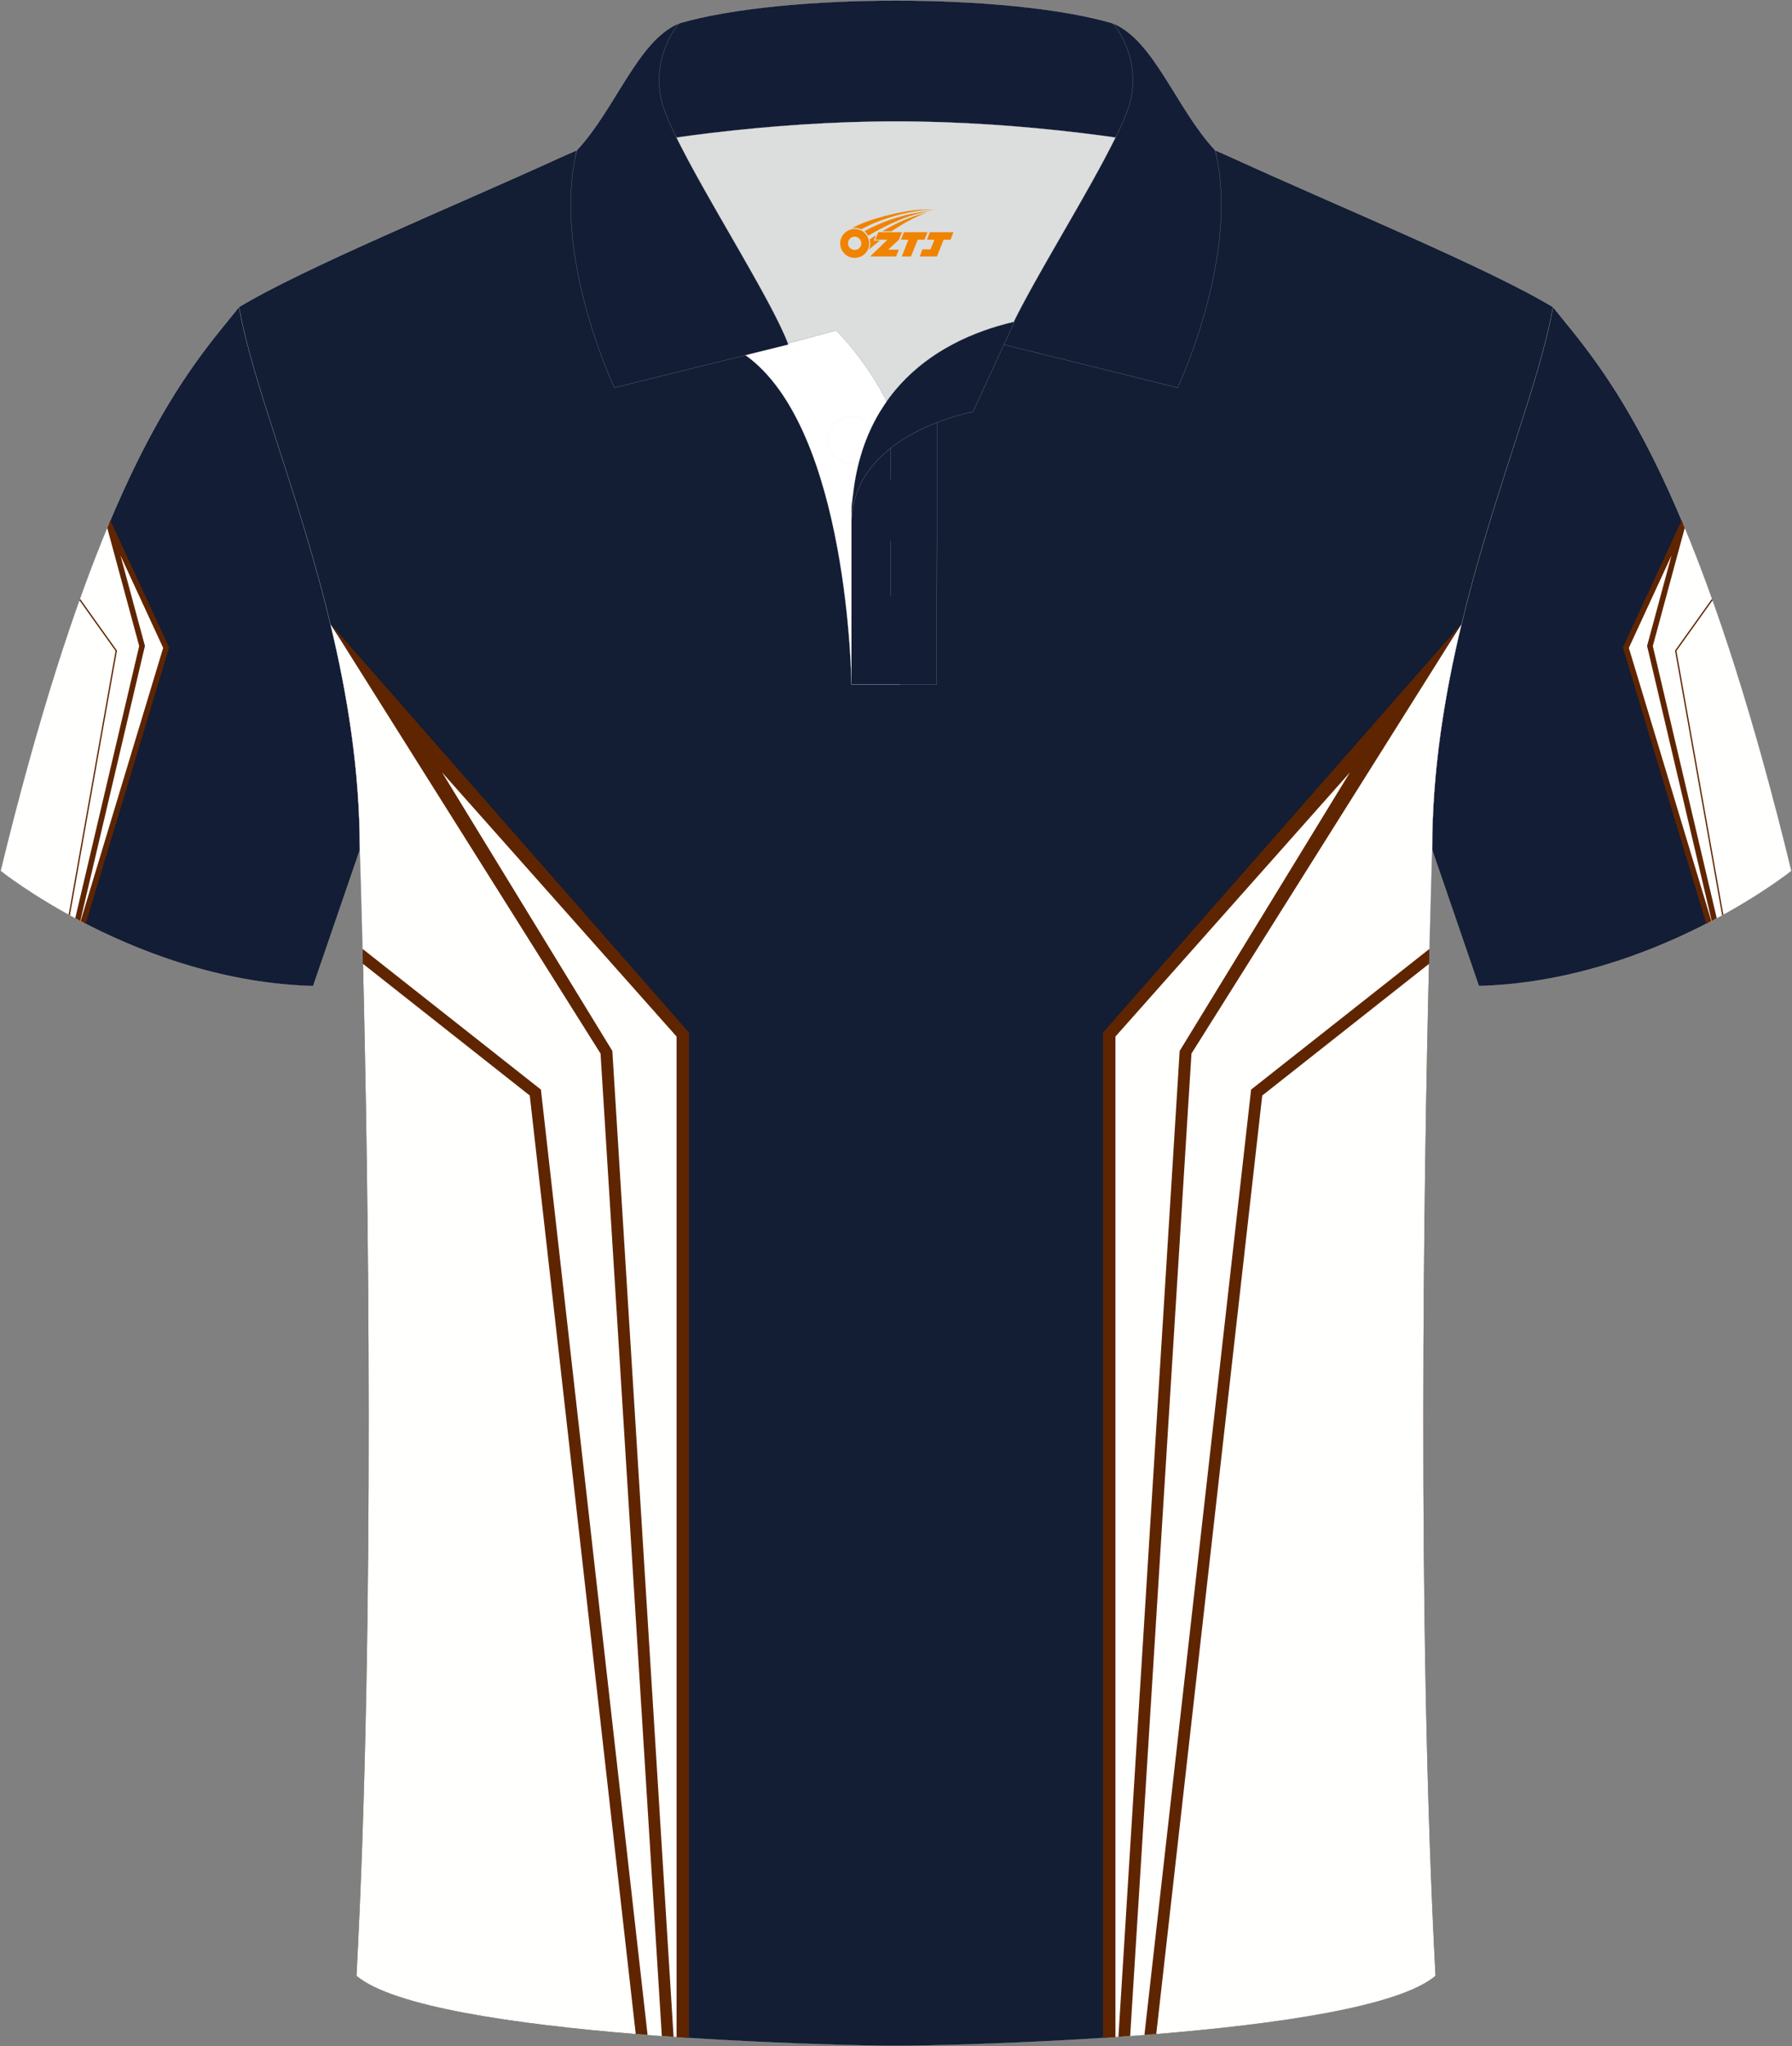
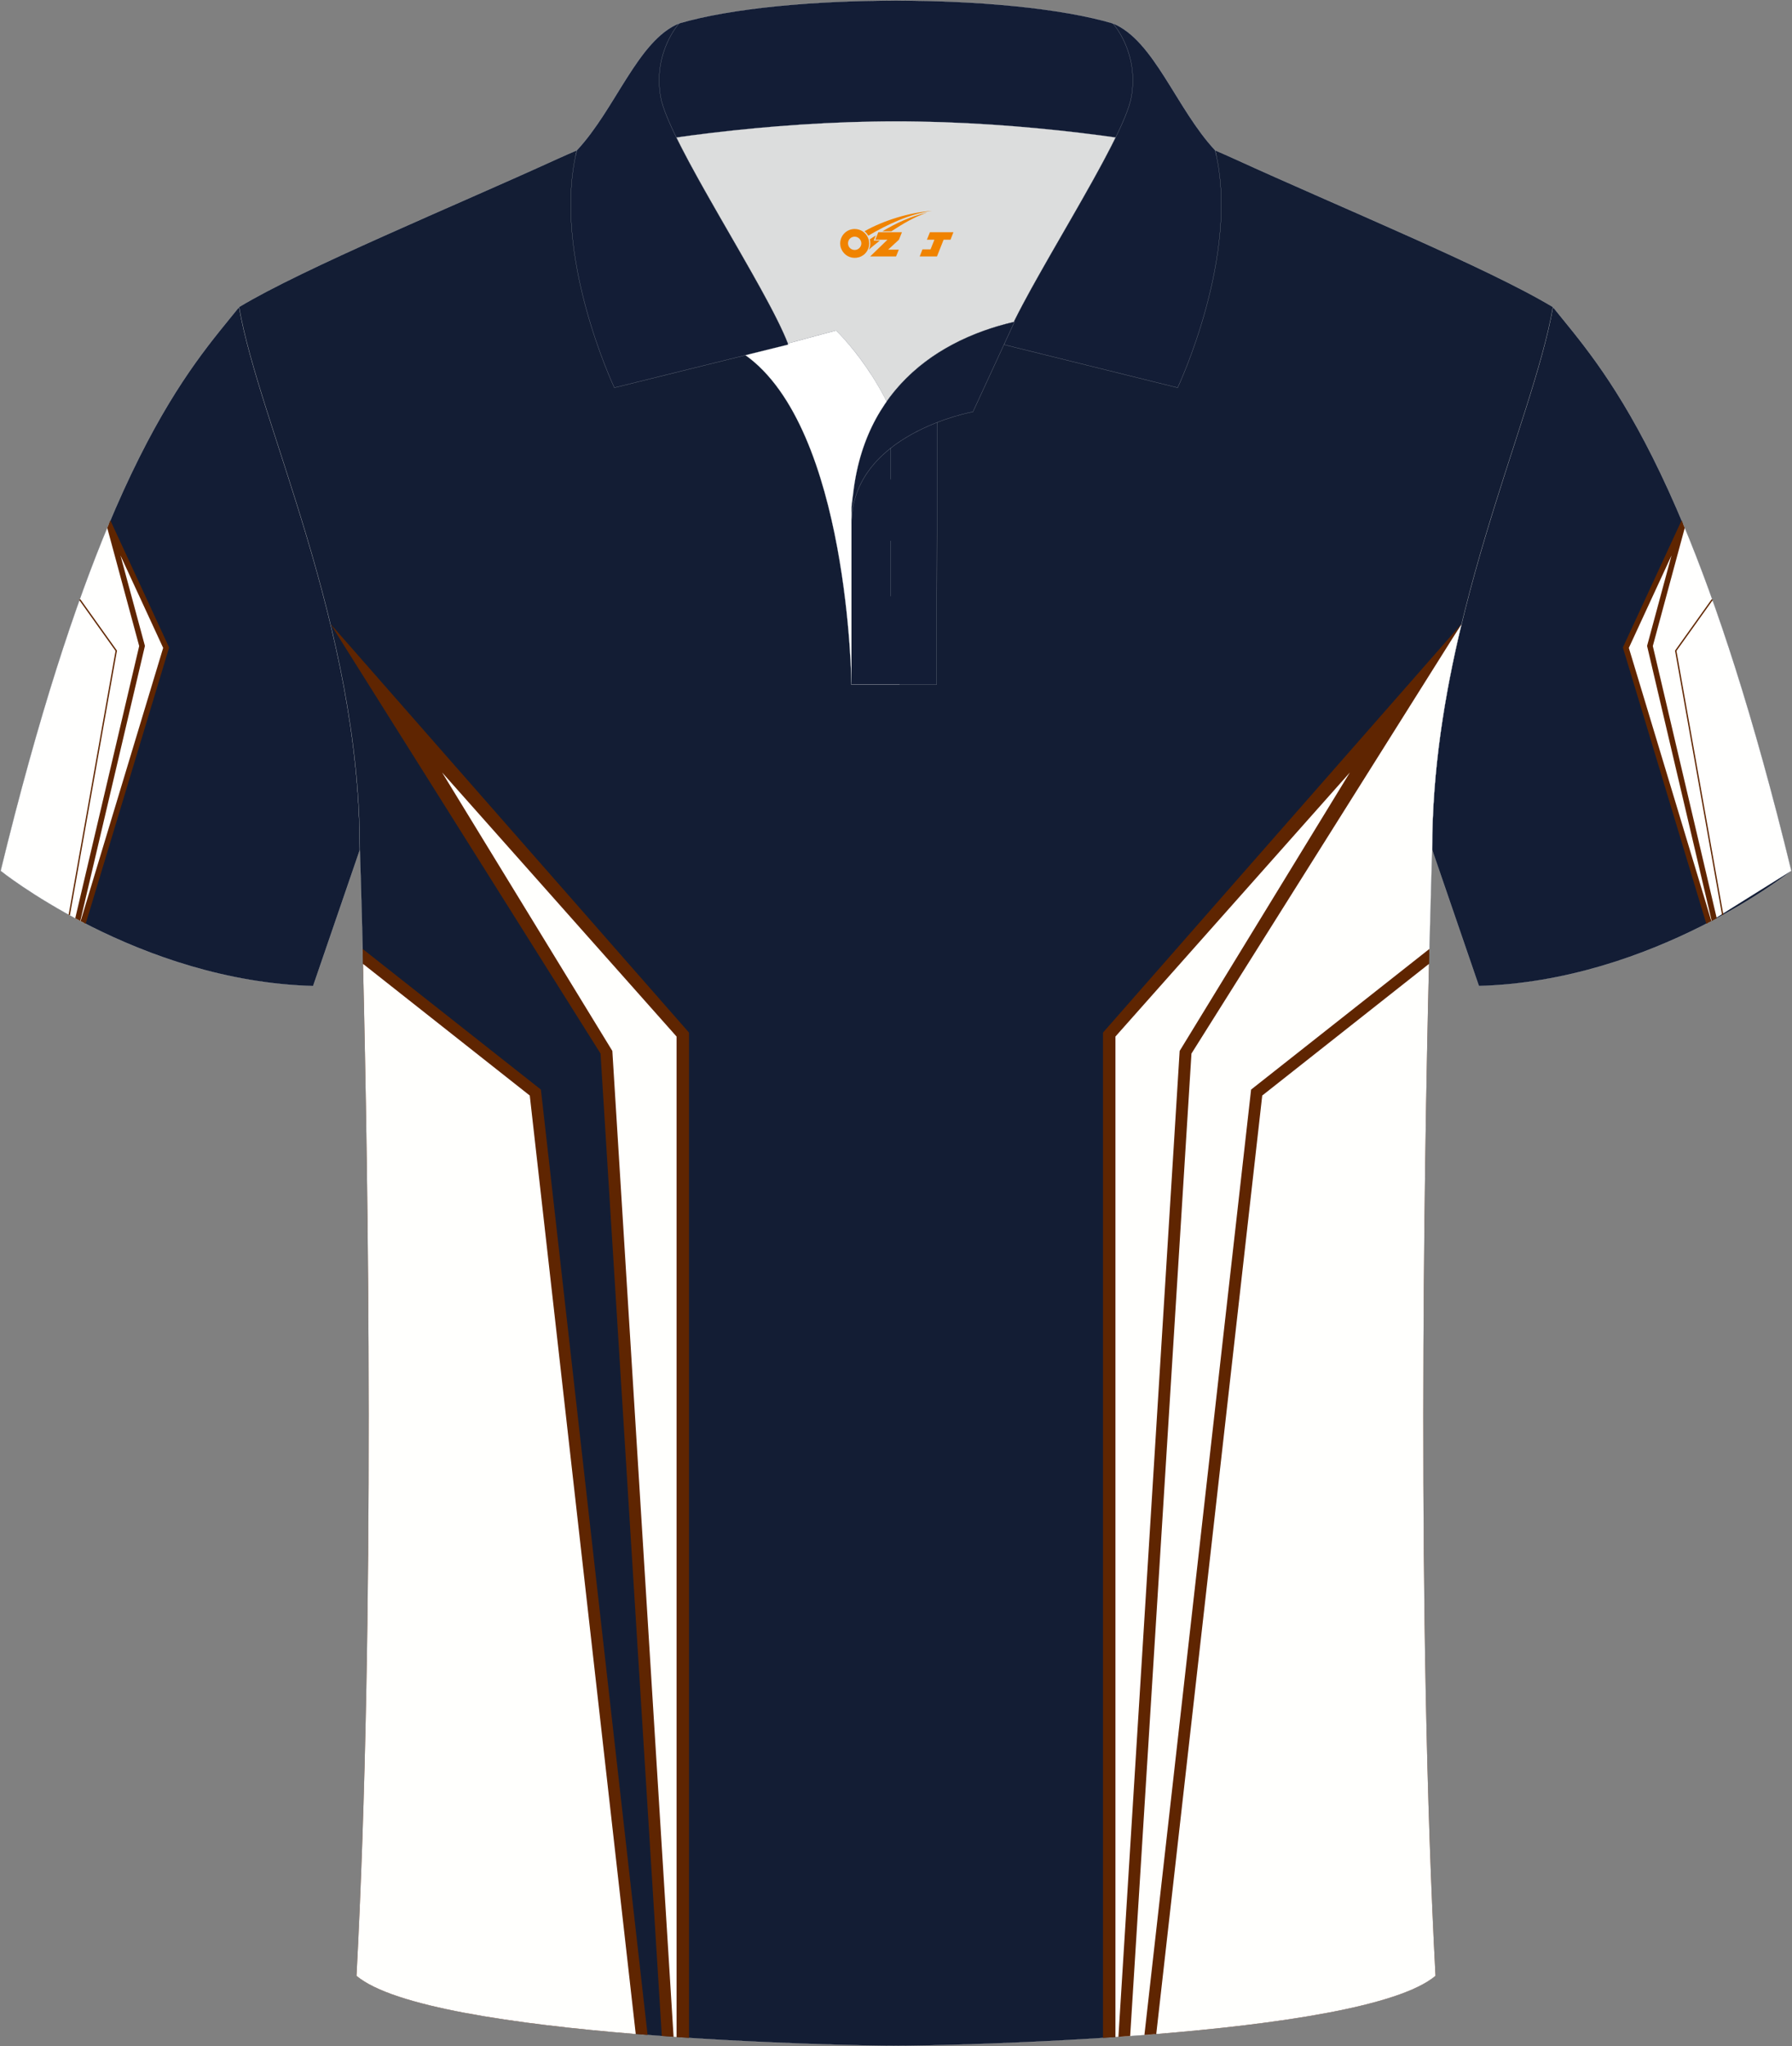
<svg xmlns="http://www.w3.org/2000/svg" version="1.1" id="图层_1" x="0px" y="0px" width="379.8px" height="433.5px" viewBox="0 0 379.8 433.5" enable-background="new 0 0 379.8 433.5" xml:space="preserve">
  <rect x="0" y="0" width="379.8" height="433.5" fill="#808080" stroke="none" />
  <g>
    <path fill-rule="evenodd" clip-rule="evenodd" fill="#131D35" stroke="#DCDDDD" stroke-width="0.028" stroke-miterlimit="22.926" d="   M329.13,65.04c10.24,12.8,29.36,32.42,50.52,119.44c0,0-29.19,23.38-66.21,24.4c0,0-7.16-20.82-9.9-28.84l0,0   C303.54,132.26,324.85,89.8,329.13,65.04z" />
    <g>
-       <path fill-rule="evenodd" clip-rule="evenodd" fill="#FFFFFE" d="M362.05,195.48l-17.41-58.49L356.72,111    c7.09,16.94,14.86,40.31,22.93,73.48C379.65,184.49,373.01,189.8,362.05,195.48z" />
+       <path fill-rule="evenodd" clip-rule="evenodd" fill="#FFFFFE" d="M362.05,195.48l-17.41-58.49L356.72,111    c7.09,16.94,14.86,40.31,22.93,73.48z" />
      <polyline fill="none" stroke="#5F2500" stroke-width="0.283" stroke-miterlimit="22.926" points="362.9,127.01 355.16,137.86     365.12,193.84   " />
      <polygon fill-rule="evenodd" clip-rule="evenodd" fill="#5F2500" points="363.85,194.52 350.3,136.86 357.07,111.83 356.4,110.24     356.11,110.86 344.05,136.96 343.96,137.16 344.02,137.38 361.64,195.69 362.71,195.13 345.22,137.25 354.26,117.68 349.12,136.7     349.08,136.84 349.12,136.98 362.78,195.1   " />
    </g>
    <path fill-rule="evenodd" clip-rule="evenodd" fill="#131D35" stroke="#DCDDDD" stroke-width="0.028" stroke-miterlimit="22.926" d="   M50.67,65.04C40.43,77.84,21.31,97.46,0.15,184.49c0,0,29.19,23.38,66.21,24.4c0,0,7.16-20.82,9.9-28.84l0,0   C76.26,132.26,54.95,89.8,50.67,65.04z" />
    <g>
      <path fill-rule="evenodd" clip-rule="evenodd" fill="#FFFFFE" d="M17.75,195.48l17.41-58.49L23.08,111    c-7.09,16.94-14.86,40.31-22.93,73.48C0.15,184.49,6.79,189.8,17.75,195.48z" />
      <polyline fill="none" stroke="#5F2500" stroke-width="0.283" stroke-miterlimit="22.926" points="16.9,127.01 24.64,137.86     14.68,193.84   " />
      <polygon fill-rule="evenodd" clip-rule="evenodd" fill="#5F2500" points="15.95,194.52 29.5,136.86 22.73,111.83 23.4,110.24     23.68,110.86 35.75,136.96 35.84,137.16 35.78,137.38 18.16,195.69 17.09,195.13 34.58,137.25 25.54,117.68 30.68,136.7     30.72,136.84 30.68,136.98 17.02,195.1   " />
    </g>
    <path fill-rule="evenodd" clip-rule="evenodd" fill="#131D34" stroke="#DCDDDD" stroke-width="0.028" stroke-miterlimit="22.926" d="   M76.26,180.05c0,0,4.68,137.15-0.7,238.51c15.6,13.15,104.62,14.85,114.34,14.82c9.72,0.03,98.74-1.67,114.34-14.82   c-5.38-101.36-0.7-238.51-0.7-238.51c0-47.79,21.31-90.25,25.59-115c-13.68-8.26-45.44-21.32-67.38-31.34   c-5.84-2.66-10.73-4.57-15.09-5.94L133.1,27.75c-4.33,1.37-9.2,3.29-15.06,5.95C96.1,43.72,64.34,56.79,50.67,65.04   C54.95,89.8,76.26,132.26,76.26,180.05z" />
    <g>
-       <path fill-rule="evenodd" clip-rule="evenodd" fill="#FFFFFD" d="M76.87,201.65l35.27,30.42l22.88,198.85    c2.46,0.2,4.91,0.38,7.34,0.55l-12.57-208.99c-3.87-9.01-7.78-18.03-11.7-27.04c-9.35-21.52-34.36-41.93-48.05-63.21    c3.59,14.93,6.22,31.04,6.22,47.81C76.26,180.05,76.53,188.07,76.87,201.65z" />
      <path fill-rule="evenodd" clip-rule="evenodd" fill="#5F2501" d="M146.03,431.71V218.75l-76.01-86.61l57.26,91.05l12.99,208.12    C142.2,431.46,144.12,431.59,146.03,431.71z" />
      <polygon fill-rule="evenodd" clip-rule="evenodd" fill="#FFFFFD" points="143.39,431.54 143.39,219.58 93.7,163.64 129.78,222.63     142.76,431.5   " />
      <path fill-rule="evenodd" clip-rule="evenodd" fill="#5F2501" d="M137.25,431.09l-22.61-200.27l-37.79-29.8    c1.06,42.28,2.8,140.29-1.3,217.53C83.59,425.33,111.12,429.07,137.25,431.09z" />
      <path fill-rule="evenodd" clip-rule="evenodd" fill="#FFFFFD" d="M134.74,430.89l-22.46-198.81l-35.34-27.89    c1.06,43.84,2.62,139-1.38,214.37C83.34,425.12,109.38,428.82,134.74,430.89z" />
      <g>
        <path fill-rule="evenodd" clip-rule="evenodd" fill="#FFFFFD" d="M302.93,201.65l-35.27,30.42l-22.88,198.84     c-2.46,0.2-4.91,0.38-7.34,0.55l12.57-208.99c3.87-9.01,7.78-18.03,11.7-27.04c9.35-21.52,34.36-41.93,48.04-63.2     c-3.59,14.92-6.22,31.04-6.22,47.81C303.54,180.05,303.27,188.07,302.93,201.65z" />
        <path fill-rule="evenodd" clip-rule="evenodd" fill="#5F2501" d="M233.77,431.71V218.75l76.01-86.61l-57.26,91.05l-12.99,208.12     C237.6,431.46,235.68,431.59,233.77,431.71z" />
        <polygon fill-rule="evenodd" clip-rule="evenodd" fill="#FFFFFD" points="236.41,431.54 236.41,219.58 286.1,163.64      250.02,222.63 237.04,431.5    " />
        <path fill-rule="evenodd" clip-rule="evenodd" fill="#5F2501" d="M242.55,431.09l22.61-200.27l37.79-29.8     c-1.06,42.28-2.8,140.29,1.3,217.53C296.21,425.33,268.68,429.07,242.55,431.09z" />
        <path fill-rule="evenodd" clip-rule="evenodd" fill="#FFFFFD" d="M245.06,430.89l22.46-198.81l35.34-27.89     c-1.06,43.84-2.62,139,1.38,214.37C296.46,425.12,270.42,428.82,245.06,430.89z" />
      </g>
    </g>
    <g>
      <path fill-rule="evenodd" clip-rule="evenodd" fill="#DCDDDD" d="M187.92,85.04c6.44-9.11,16.35-14.37,26.94-16.84    c5.24-10.64,16.08-27.82,21.62-39.15c-26.77-6.51-66.39-6.51-93.16,0c6.42,13.14,20,34.17,23.66,43.71l10.22-2.75    C177.2,70.01,183.2,75.69,187.92,85.04z" />
      <path fill-rule="evenodd" clip-rule="evenodd" fill="#FFFFFF" stroke="#DCDDDD" stroke-width="0.028" stroke-miterlimit="22.926" d="    M157.94,75.2l19.26-5.19c0,0,11.74,11.1,15.3,27.84c3.55,16.74-1.86,47.18-1.86,47.18h-10.18    C180.46,145.03,179.93,90.78,157.94,75.2z" />
      <path fill-rule="evenodd" clip-rule="evenodd" fill="#131D36" stroke="#DCDDDD" stroke-width="0.028" stroke-miterlimit="22.926" d="    M180.46,107.48v37.55h18.04l0.14-60.77C189.8,87.17,180.95,98.7,180.46,107.48z" />
      <path fill-rule="evenodd" clip-rule="evenodd" fill="#131D36" stroke="#DCDDDD" stroke-width="0.028" stroke-miterlimit="22.926" d="    M121.98,33.04c13.38-3.26,40.91-7.33,67.92-7.33c27,0,54.53,4.07,67.92,7.33l-0.28-1.2c-8.23-8.78-12.93-23.33-21.69-26.89    c-10.94-3.22-28.44-4.83-45.95-4.83c-17.5,0-35.01,1.61-45.95,4.82c-8.77,3.57-13.47,18.11-21.69,26.89L121.98,33.04z" />
      <path fill-rule="evenodd" clip-rule="evenodd" fill="#131D36" stroke="#DCDDDD" stroke-width="0.028" stroke-miterlimit="22.926" d="    M143.95,4.95c0,0-5.58,6.05-3.94,15.54c1.63,9.49,22.57,40.53,27.06,52.51l-36.86,9.13c0,0-13.39-28.22-7.95-50.28    C130.49,23.06,135.19,8.51,143.95,4.95z" />
      <path fill-rule="evenodd" clip-rule="evenodd" fill="#131D36" stroke="#DCDDDD" stroke-width="0.028" stroke-miterlimit="22.926" d="    M235.85,4.95c0,0,5.58,6.05,3.94,15.54c-1.63,9.49-22.57,40.53-27.06,52.51l36.86,9.13c0,0,13.39-28.22,7.95-50.28    C249.32,23.06,244.61,8.51,235.85,4.95z" />
-       <path fill="none" stroke="#DCDDDD" stroke-width="0.028" stroke-miterlimit="22.926" d="M180.41,98.16    c2.71,0,4.93-2.21,4.93-4.93s-2.21-4.93-4.93-4.93c-2.72,0-4.93,2.21-4.93,4.93S177.7,98.16,180.41,98.16z" />
      <line fill="none" stroke="#DCDDDD" stroke-width="0.028" stroke-miterlimit="22.926" x1="188.8" y1="114.56" x2="188.8" y2="126.31" />
      <line fill="none" stroke="#DCDDDD" stroke-width="0.028" stroke-miterlimit="22.926" x1="188.8" y1="89.8" x2="188.8" y2="101.55" />
      <path fill-rule="evenodd" clip-rule="evenodd" fill="#131D36" stroke="#DCDDDD" stroke-width="0.028" stroke-miterlimit="22.926" d="    M215.02,68.16l-8.81,19.08c0,0-25.75,4.58-25.75,23.82C180.46,84.88,196.74,72.37,215.02,68.16z" />
    </g>
  </g>
  <g id="图层_x0020_1">
    <path fill="#F08300" d="M178.25,52.59c0.416,1.136,1.472,1.984,2.752,2.032c0.144,0,0.304,0,0.448-0.016h0.016   c0.016,0,0.064,0,0.128-0.016c0.032,0,0.048-0.016,0.08-0.016c0.064-0.016,0.144-0.032,0.224-0.048c0.016,0,0.016,0,0.032,0   c0.192-0.048,0.4-0.112,0.576-0.208c0.192-0.096,0.4-0.224,0.608-0.384c0.672-0.56,1.104-1.408,1.104-2.352   c0-0.224-0.032-0.448-0.08-0.672l0,0C184.09,50.71,184.04,50.54,183.96,50.36C183.49,49.27,182.41,48.51,181.14,48.51C179.45,48.51,178.07,49.88,178.07,51.58C178.07,51.93,178.13,52.27,178.25,52.59L178.25,52.59L178.25,52.59z M182.55,51.61L182.55,51.61C182.52,52.39,181.86,52.99,181.08,52.95C180.29,52.92,179.7,52.27,179.73,51.48c0.032-0.784,0.688-1.376,1.472-1.344   C181.97,50.17,182.58,50.84,182.55,51.61L182.55,51.61z" />
-     <polygon fill="#F08300" points="196.58,49.19 ,195.94,50.78 ,194.5,50.78 ,193.08,54.33 ,191.13,54.33 ,192.53,50.78 ,190.95,50.78    ,191.59,49.19" />
-     <path fill="#F08300" d="M198.55,44.46c-1.008-0.096-3.024-0.144-5.056,0.112c-2.416,0.304-5.152,0.912-7.616,1.664   C183.83,46.84,181.96,47.56,180.61,48.33C180.81,48.3,181,48.28,181.19,48.28c0.48,0,0.944,0.112,1.36,0.288   C186.65,46.25,193.85,44.2,198.55,44.46L198.55,44.46L198.55,44.46z" />
    <path fill="#F08300" d="M184.02,49.93c4-2.368,8.88-4.672,13.488-5.248c-4.608,0.288-10.224,2-14.288,4.304   C183.54,49.24,183.81,49.56,184.02,49.93C184.02,49.93,184.02,49.93,184.02,49.93z" />
    <polygon fill="#F08300" points="202.07,49.19 ,201.45,50.78 ,199.99,50.78 ,198.58,54.33 ,198.12,54.33 ,196.61,54.33 ,194.92,54.33    ,195.51,52.83 ,197.22,52.83 ,198.04,50.78 ,196.45,50.78 ,197.09,49.19" />
    <polygon fill="#F08300" points="191.16,49.19 ,190.52,50.78 ,188.23,52.89 ,190.49,52.89 ,189.91,54.33 ,184.42,54.33 ,188.09,50.78    ,185.51,50.78 ,186.15,49.19" />
    <path fill="#F08300" d="M196.44,45.05c-3.376,0.752-6.464,2.192-9.424,3.952h1.888C191.33,47.43,193.67,46,196.44,45.05z    M185.64,49.87C185.01,50.25,184.95,50.3,184.34,50.71c0.064,0.256,0.112,0.544,0.112,0.816c0,0.496-0.112,0.976-0.32,1.392   c0.176-0.16,0.32-0.304,0.432-0.4c0.272-0.24,0.768-0.64,1.6-1.296l0.32-0.256H185.16l0,0L185.64,49.87L185.64,49.87L185.64,49.87z" />
  </g>
</svg>